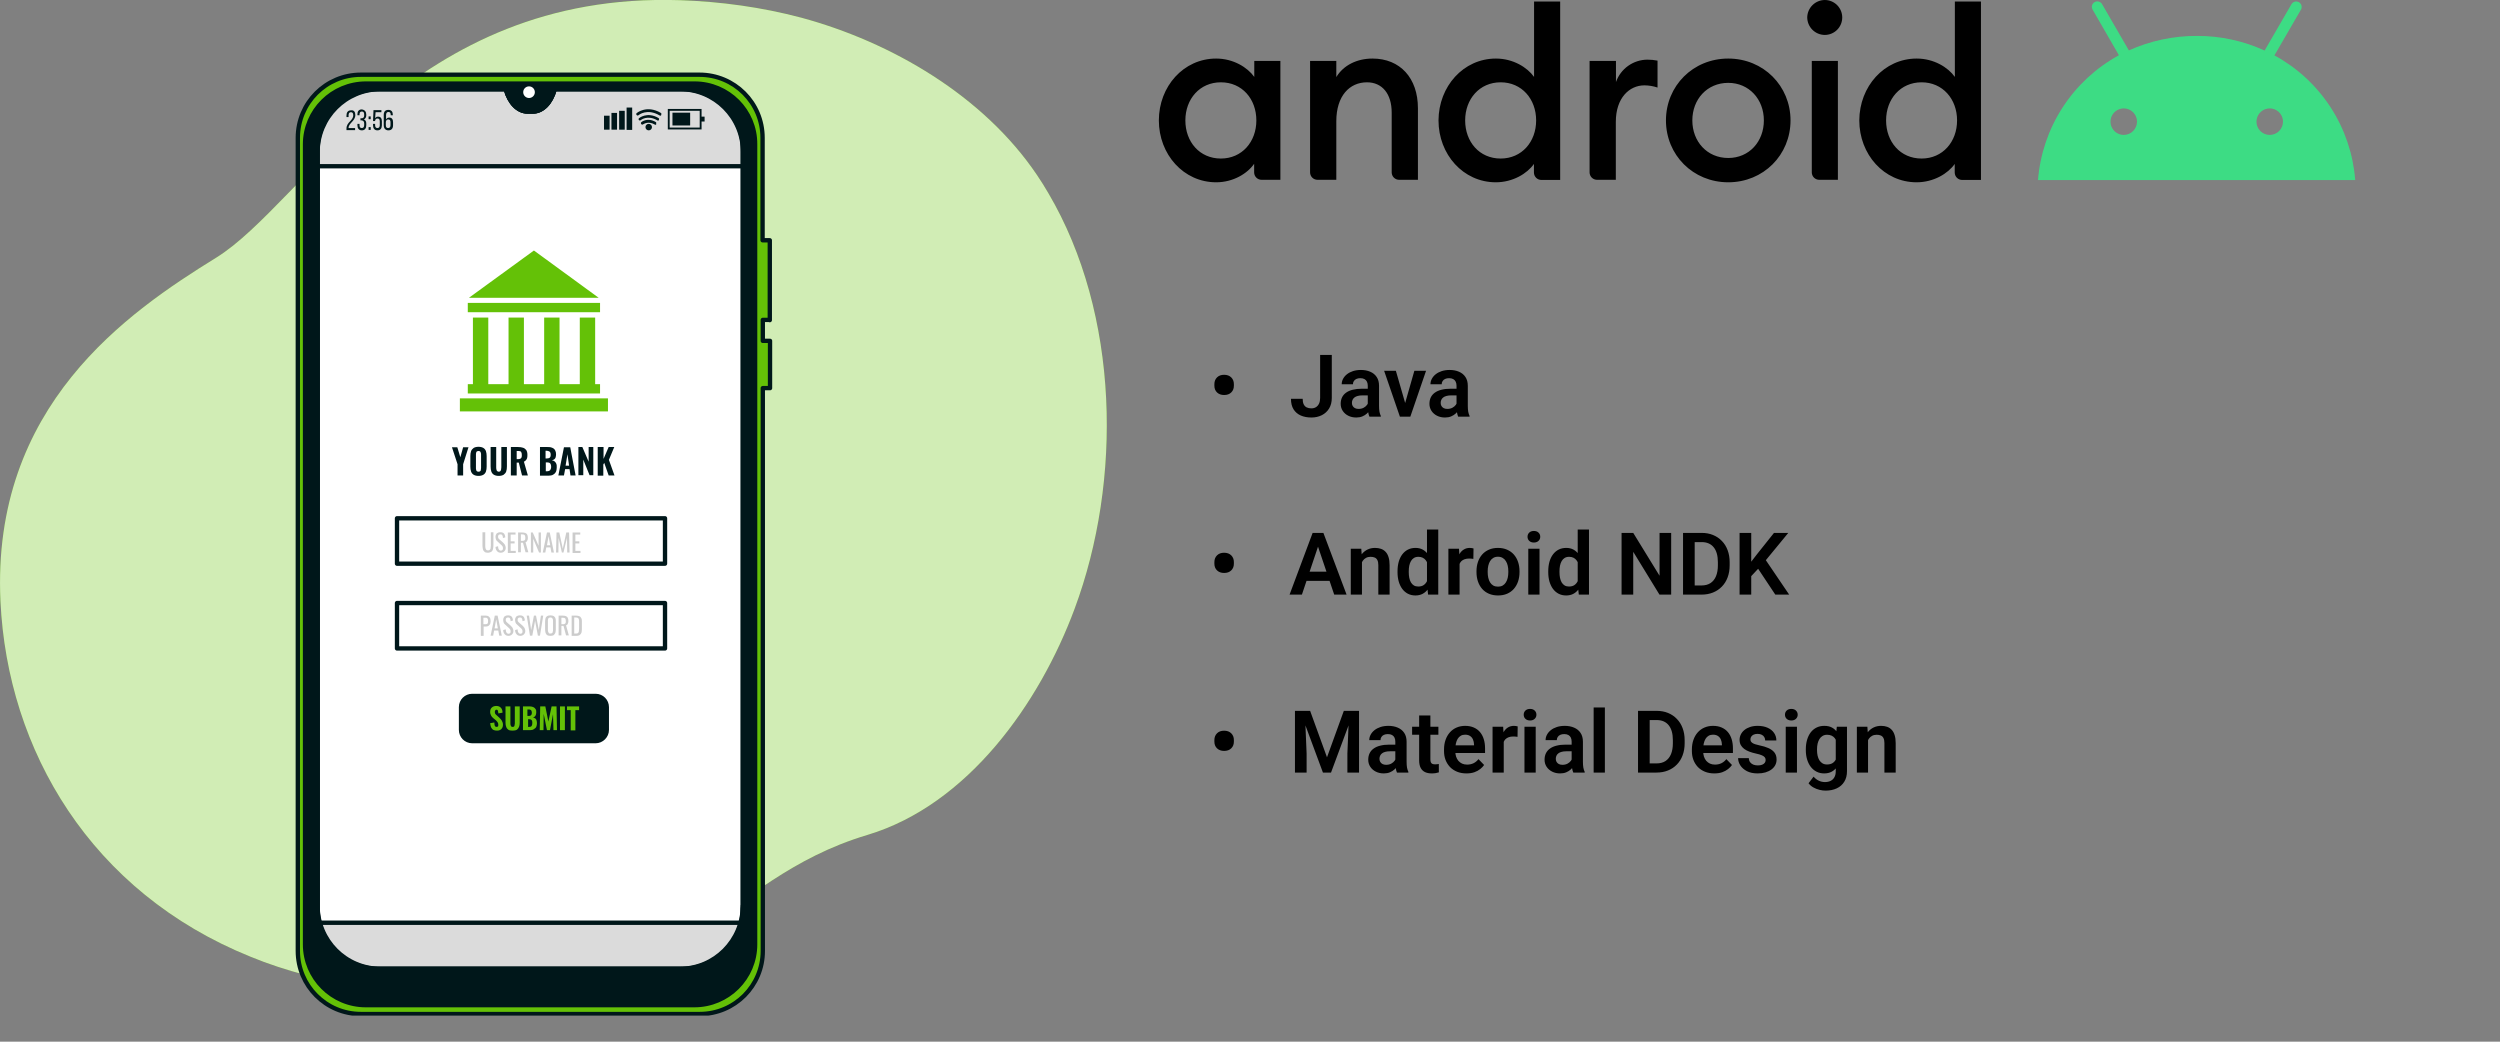
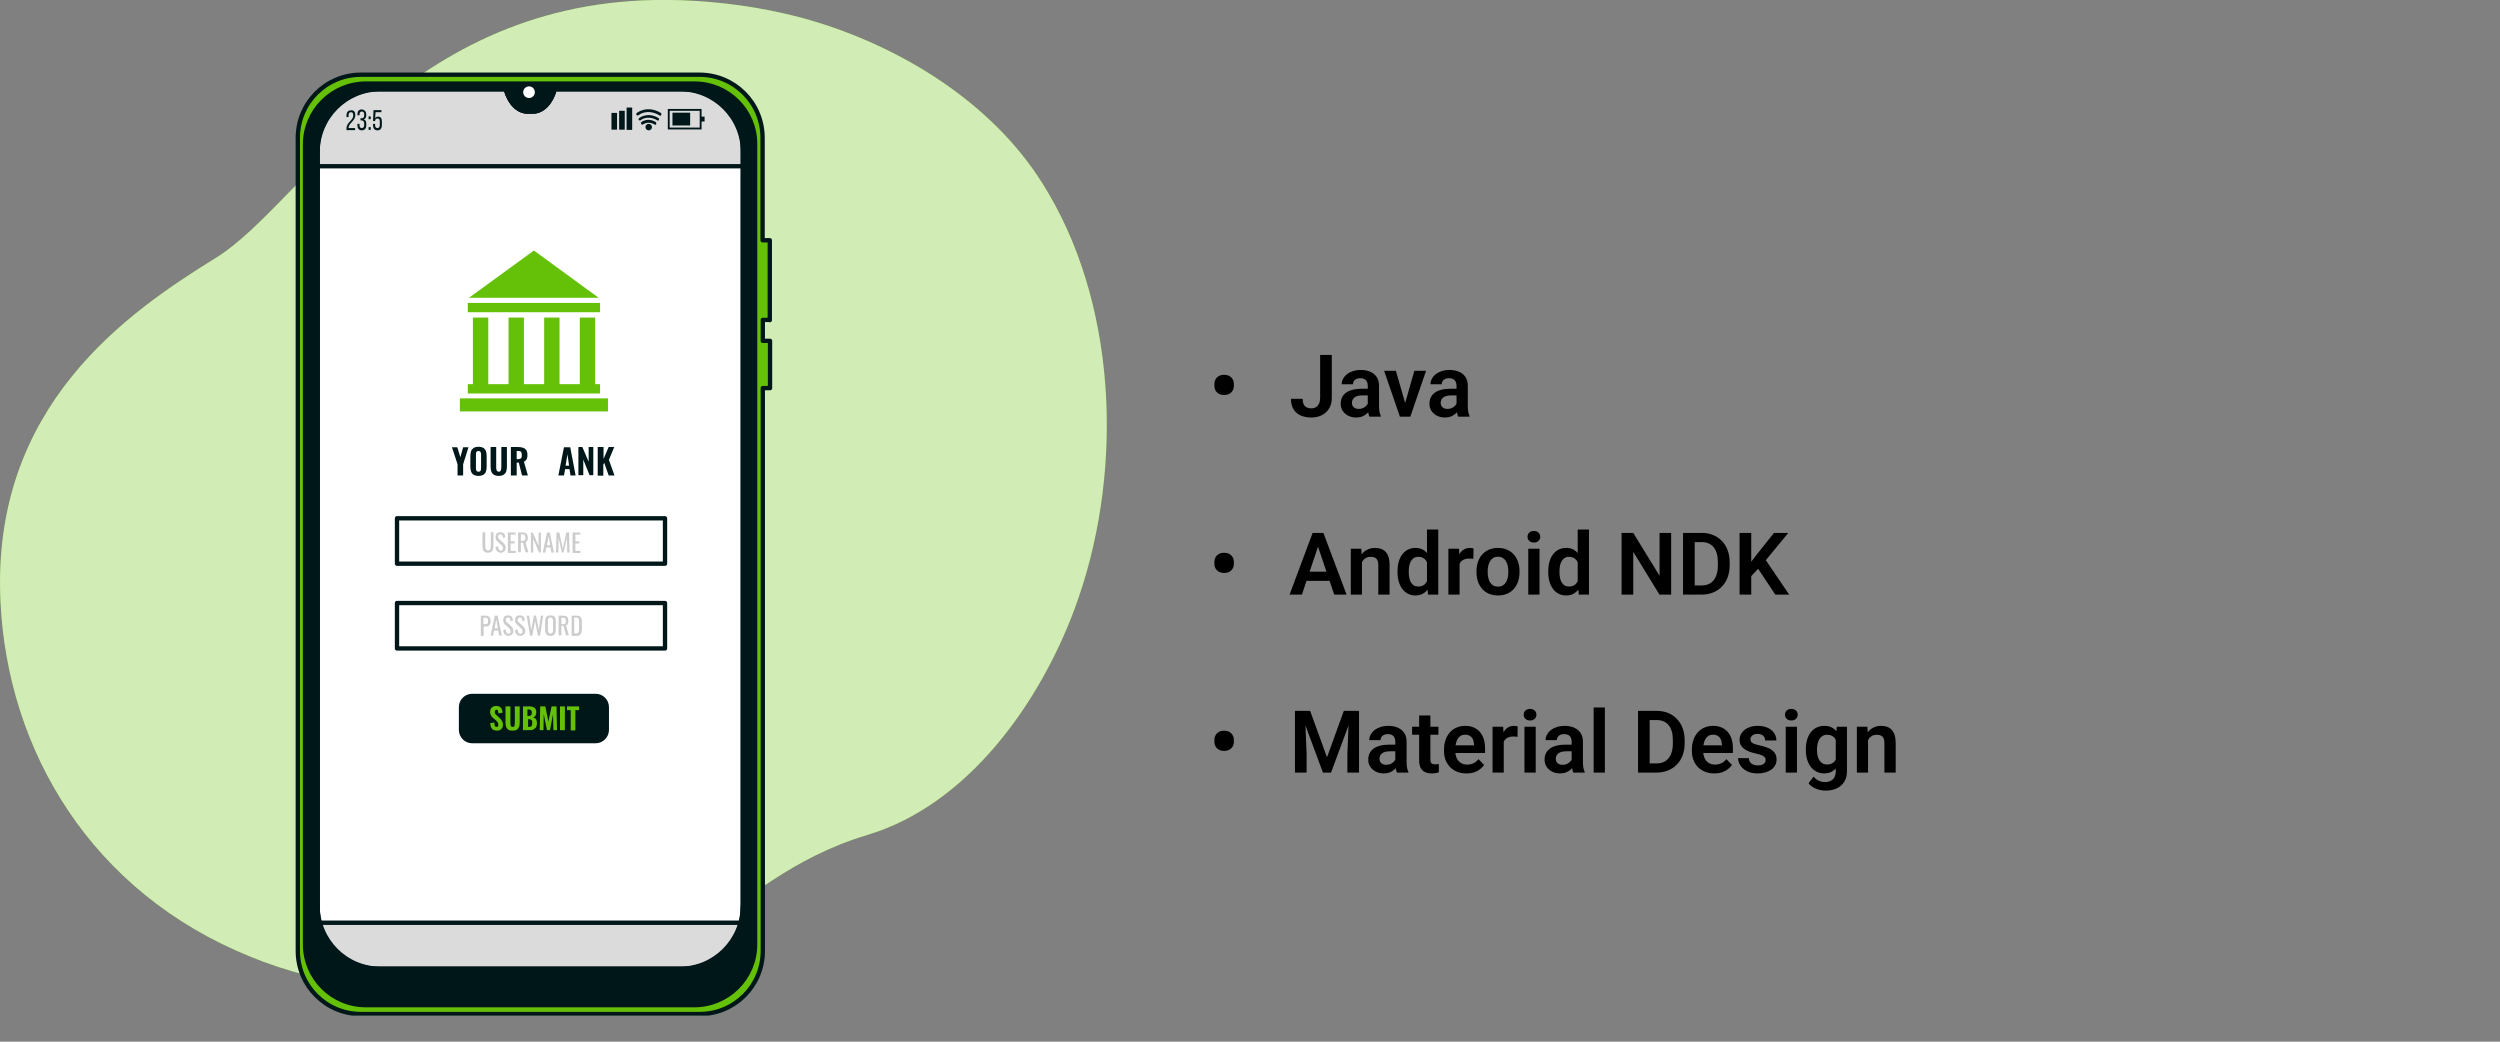
<svg xmlns="http://www.w3.org/2000/svg" width="576" height="240" viewBox="0 0 576 240" fill="none">
  <rect x="0" y="0" width="576" height="240" fill="#808080" stroke="none" />
  <g clip-path="url(#clip0_711_2919)">
    <path d="M247.584 140.28C239.537 161.954 223.067 185.397 199.838 192.372C164.753 202.886 160.568 231.212 97.694 228.637C87.876 228.262 78.81 226.867 70.495 224.667C66.042 223.487 61.75 222.092 57.727 220.429C20.925 205.569 1.719 172.844 0.11 138.563C-2.036 93.5 29.401 71.987 49.787 59.38C70.227 46.773 94.797 -1.992 156.652 0.046C166.094 0.368 175.482 1.656 184.602 4.07C205.417 9.703 226.608 22.095 238.893 40.282C239.805 41.623 240.717 43.072 241.522 44.466C257.992 72.416 258.582 110.721 247.584 140.28Z" fill="#64C107" />
    <path opacity="0.7" d="M247.584 140.28C239.537 161.954 223.067 185.397 199.838 192.372C164.753 202.886 160.568 231.212 97.694 228.637C87.876 228.262 78.81 226.867 70.495 224.667C66.042 223.487 61.75 222.092 57.727 220.429C20.925 205.569 1.719 172.844 0.11 138.563C-2.036 93.5 29.401 71.987 49.787 59.38C70.227 46.773 94.797 -1.992 156.652 0.046C166.094 0.368 175.482 1.656 184.602 4.07C205.417 9.703 226.608 22.095 238.893 40.282C239.805 41.623 240.717 43.072 241.522 44.466C257.992 72.416 258.582 110.721 247.584 140.28Z" fill="white" />
    <path d="M171.137 29.715V214.046C171.137 219.089 167.06 223.22 161.963 223.22H82.351C77.308 223.22 73.177 219.143 73.177 214.046V29.715C73.177 24.672 77.254 20.541 82.351 20.541H116.524L116.578 20.648C117.436 23.706 119.367 25.691 121.567 25.691H122.801C125 25.691 126.932 23.706 127.79 20.648L127.844 20.541H162.017C167.06 20.541 171.137 24.672 171.137 29.715Z" fill="white" stroke="#00171A" stroke-miterlimit="10" />
    <path d="M123.015 57.718L108.048 68.608H137.929L123.015 57.718Z" fill="#64C107" />
    <path d="M138.251 69.788H107.779V71.934H138.251V69.788Z" fill="#64C107" />
    <path d="M138.251 88.511H137.125V73.168H133.584V88.511H128.917V73.168H125.376V88.511H120.709V73.168H117.168V88.511H112.501V73.168H108.96V88.511H107.78V90.657H138.251V88.511Z" fill="#64C107" />
    <path d="M140.075 91.784H105.956V94.788H140.075V91.784Z" fill="#64C107" />
    <path d="M153.219 119.412H91.471V129.873H153.219V119.412Z" fill="white" stroke="#00171A" stroke-miterlimit="10" stroke-linecap="round" stroke-linejoin="round" />
    <path d="M153.219 138.939H91.471V149.401H153.219V138.939Z" fill="white" stroke="#00171A" stroke-miterlimit="10" stroke-linecap="round" stroke-linejoin="round" />
    <path d="M137.232 170.752H108.799C107.35 170.752 106.224 169.572 106.224 168.177V162.92C106.224 161.471 107.404 160.345 108.799 160.345H137.232C138.68 160.345 139.807 161.525 139.807 162.92V168.177C139.807 169.572 138.627 170.752 137.232 170.752Z" fill="#00171A" stroke="#00171A" stroke-miterlimit="10" stroke-linecap="round" stroke-linejoin="round" />
    <path d="M171.137 38.298V29.715C171.137 24.672 167.06 20.541 161.963 20.541H127.79L127.736 20.648C126.878 23.706 124.947 25.691 122.747 25.691H121.513C119.314 25.691 117.382 23.706 116.524 20.648L116.47 20.541H82.297C77.254 20.541 73.124 24.618 73.124 29.715V38.298H171.137Z" fill="#DBDBDB" stroke="#00171A" stroke-miterlimit="10" stroke-linecap="round" stroke-linejoin="round" />
    <path d="M73.177 212.598V214.046C73.177 219.089 77.254 223.22 82.351 223.22H162.017C167.06 223.22 171.191 219.143 171.191 214.046V212.598H73.177Z" fill="#DBDBDB" stroke="#00171A" stroke-miterlimit="10" stroke-linecap="round" stroke-linejoin="round" />
    <path d="M177.36 73.759V55.358H175.697V31.753C175.697 23.706 169.206 17.215 161.159 17.215H83.156C75.109 17.215 68.617 23.706 68.617 31.753V219.089C68.617 227.136 75.109 233.628 83.156 233.628H161.212C169.259 233.628 175.751 227.136 175.751 219.089V89.424H177.414V78.534H175.751V73.705H177.36V73.759ZM171.137 208.682C171.137 216.729 164.646 223.22 156.599 223.22H87.716C79.668 223.22 73.177 216.729 73.177 208.682V35.079C73.177 27.032 79.668 20.541 87.716 20.541H116.524L116.578 20.648C117.436 23.706 119.367 25.691 121.567 25.691H122.801C125 25.691 126.932 23.706 127.79 20.648L127.844 20.541H156.652C164.699 20.541 171.191 27.032 171.191 35.079V208.682H171.137Z" fill="#64C107" stroke="#00171A" stroke-miterlimit="10" stroke-linecap="round" stroke-linejoin="round" />
    <path d="M160.032 19.253H84.336C76.557 19.253 70.28 25.53 70.28 33.255V217.587C70.28 225.312 76.557 231.589 84.282 231.589H159.978C167.704 231.589 173.98 225.312 173.98 217.587V33.255C174.034 25.53 167.757 19.253 160.032 19.253ZM171.137 209.218C171.137 216.943 164.86 223.22 157.135 223.22H87.179C79.454 223.22 73.177 216.943 73.177 209.218V34.542C73.177 26.817 79.454 20.541 87.179 20.541H116.524L116.578 20.648C117.436 23.706 119.367 25.691 121.567 25.691H122.801C125 25.691 126.932 23.706 127.79 20.648L127.844 20.541H157.189C164.914 20.541 171.191 26.817 171.191 34.542V209.218H171.137Z" fill="#00171A" stroke="#00171A" stroke-miterlimit="10" stroke-linecap="round" stroke-linejoin="round" />
    <path d="M121.889 22.58C122.63 22.58 123.23 21.979 123.23 21.239C123.23 20.498 122.63 19.898 121.889 19.898C121.148 19.898 120.548 20.498 120.548 21.239C120.548 21.979 121.148 22.58 121.889 22.58Z" fill="white" />
    <path d="M81.868 26.496C81.868 27.891 80.312 28.374 80.312 29.447V29.5H81.814V29.983H79.83V29.608C79.83 28.105 81.385 27.837 81.385 26.55C81.385 26.067 81.224 25.852 80.849 25.852C80.473 25.852 80.312 26.12 80.312 26.55V26.979H79.83V26.603C79.83 25.906 80.151 25.423 80.849 25.423C81.546 25.316 81.868 25.799 81.868 26.496Z" fill="#00171A" />
    <path d="M84.39 26.443V26.55C84.39 27.033 84.175 27.355 83.853 27.516C84.229 27.677 84.39 27.999 84.39 28.482V28.857C84.39 29.554 84.068 30.037 83.37 30.037C82.673 30.037 82.351 29.554 82.351 28.857V28.535H82.834V28.857C82.834 29.286 82.995 29.501 83.37 29.501C83.746 29.501 83.907 29.233 83.907 28.803V28.428C83.907 27.999 83.692 27.784 83.317 27.73H83.049V27.248H83.37C83.692 27.248 83.907 27.033 83.907 26.604V26.389C83.907 25.906 83.746 25.692 83.37 25.692C82.995 25.692 82.834 25.96 82.834 26.336V26.55H82.351V26.336C82.351 25.638 82.673 25.209 83.37 25.209C84.068 25.316 84.39 25.745 84.39 26.443Z" fill="#00171A" />
    <path d="M85.409 26.818V27.462H84.926V26.818H85.409ZM85.409 29.286V29.93H84.926V29.286H85.409Z" fill="#00171A" />
    <path d="M86.428 27.248C86.589 26.98 86.804 26.872 87.126 26.872C87.716 26.872 87.984 27.301 87.984 27.945V28.857C87.984 29.555 87.662 30.037 86.965 30.037C86.267 30.037 85.945 29.555 85.945 28.857V28.535H86.428V28.857C86.428 29.286 86.589 29.501 86.965 29.501C87.34 29.501 87.501 29.233 87.501 28.857V27.945C87.501 27.516 87.34 27.301 86.965 27.301C86.696 27.301 86.482 27.462 86.428 27.784V27.892H85.945L86.053 25.37H87.877V25.853H86.535L86.428 27.248Z" fill="#00171A" />
-     <path d="M90.505 26.443V26.55H90.022V26.443C90.022 26.014 89.862 25.799 89.486 25.799C89.111 25.799 88.95 26.067 88.95 26.55V27.57C89.057 27.248 89.325 27.087 89.701 27.087C90.291 27.087 90.559 27.516 90.559 28.16V28.857C90.559 29.555 90.237 30.037 89.486 30.037C88.789 30.037 88.413 29.555 88.413 28.857V26.497C88.413 25.746 88.735 25.316 89.486 25.316C90.183 25.316 90.505 25.746 90.505 26.443ZM88.896 28.16V28.857C88.896 29.286 89.057 29.501 89.432 29.501C89.808 29.501 89.969 29.233 89.969 28.857V28.16C89.969 27.73 89.808 27.516 89.432 27.516C89.111 27.516 88.896 27.784 88.896 28.16Z" fill="#00171A" />
-     <path d="M140.451 26.657H139.164V29.876H140.451V26.657Z" fill="#00171A" />
    <path d="M142.168 26.013H140.88V29.875H142.168V26.013Z" fill="#00171A" />
    <path d="M143.938 25.53H142.65V29.876H143.938V25.53Z" fill="#00171A" />
    <path d="M145.655 24.779H144.367V29.929H145.655V24.779Z" fill="#00171A" />
    <path d="M161.642 29.823H153.863V25.102H161.642V29.823ZM154.292 29.393H161.212V25.531H154.292V29.393Z" fill="#00171A" />
    <path d="M159.013 25.959H154.936V28.91H159.013V25.959Z" fill="#00171A" />
    <path d="M162.339 26.871H161.374V27.998H162.339V26.871Z" fill="#00171A" />
    <path d="M151.019 28.75C150.966 28.75 150.912 28.75 150.859 28.696C149.303 27.784 148.23 28.643 148.176 28.643C148.069 28.75 147.854 28.75 147.747 28.589C147.64 28.482 147.64 28.267 147.747 28.16C147.801 28.106 149.142 26.98 151.073 28.106C151.234 28.213 151.234 28.374 151.18 28.482C151.234 28.75 151.127 28.75 151.019 28.75Z" fill="#00171A" />
    <path d="M151.61 27.784C151.556 27.784 151.503 27.784 151.449 27.73C149.142 26.389 147.64 27.676 147.64 27.676C147.533 27.784 147.318 27.784 147.211 27.676C147.104 27.569 147.104 27.354 147.211 27.247C147.211 27.247 149.088 25.638 151.717 27.193C151.878 27.301 151.878 27.462 151.825 27.569C151.825 27.73 151.717 27.784 151.61 27.784Z" fill="#00171A" />
    <path d="M152.146 26.656C152.093 26.656 152.039 26.656 151.985 26.603C149.088 24.886 147.157 26.495 147.103 26.549C146.996 26.656 146.782 26.656 146.674 26.495C146.567 26.388 146.567 26.174 146.674 26.066C146.674 26.066 148.981 24.081 152.254 26.013C152.414 26.12 152.414 26.281 152.361 26.388C152.361 26.603 152.254 26.656 152.146 26.656Z" fill="#00171A" />
    <path d="M149.464 30.037C149.879 30.037 150.215 29.701 150.215 29.286C150.215 28.871 149.879 28.535 149.464 28.535C149.049 28.535 148.713 28.871 148.713 29.286C148.713 29.701 149.049 30.037 149.464 30.037Z" fill="#00171A" />
    <path d="M112.394 127.351C112.072 127.351 111.803 127.297 111.642 127.136C111.482 127.029 111.321 126.814 111.267 126.546C111.213 126.278 111.16 126.01 111.16 125.688V122.63H111.803V125.741C111.803 125.956 111.803 126.117 111.857 126.278C111.857 126.439 111.964 126.546 112.018 126.653C112.125 126.761 112.233 126.814 112.447 126.814C112.608 126.814 112.769 126.761 112.876 126.653C112.984 126.546 113.037 126.439 113.037 126.278C113.037 126.117 113.091 125.956 113.091 125.741V122.63H113.681V125.688C113.681 126.01 113.627 126.278 113.574 126.546C113.52 126.814 113.413 126.975 113.198 127.136C112.984 127.244 112.715 127.351 112.394 127.351Z" fill="#CCCCCC" />
    <path d="M115.398 127.351C115.13 127.351 114.915 127.297 114.754 127.19C114.593 127.083 114.432 126.922 114.325 126.707C114.218 126.492 114.164 126.278 114.164 126.01L114.754 125.849C114.754 126.01 114.808 126.171 114.808 126.332C114.861 126.492 114.915 126.6 115.022 126.707C115.13 126.814 115.237 126.868 115.398 126.868C115.559 126.868 115.666 126.814 115.773 126.707C115.881 126.6 115.881 126.492 115.881 126.278C115.881 126.063 115.827 125.902 115.72 125.795C115.613 125.688 115.505 125.527 115.344 125.42L114.593 124.722C114.432 124.615 114.325 124.454 114.271 124.293C114.218 124.132 114.164 123.917 114.164 123.703C114.164 123.381 114.271 123.113 114.432 122.898C114.647 122.737 114.915 122.63 115.237 122.63C115.398 122.63 115.559 122.63 115.72 122.684C115.881 122.737 115.988 122.791 116.095 122.898C116.203 123.005 116.256 123.113 116.31 123.274C116.364 123.435 116.417 123.596 116.417 123.81L115.881 123.971C115.881 123.81 115.827 123.703 115.827 123.542C115.773 123.435 115.72 123.327 115.666 123.22C115.559 123.166 115.452 123.113 115.291 123.113C115.13 123.113 115.022 123.166 114.915 123.22C114.808 123.327 114.754 123.435 114.754 123.596C114.754 123.756 114.754 123.864 114.808 123.971C114.861 124.078 114.915 124.132 115.022 124.239L115.827 124.937C115.988 125.098 116.149 125.259 116.31 125.473C116.417 125.688 116.525 125.956 116.525 126.224C116.525 126.439 116.471 126.653 116.364 126.814C116.256 126.975 116.149 127.083 115.988 127.19C115.827 127.297 115.613 127.351 115.398 127.351Z" fill="#CCCCCC" />
    <path d="M117.007 127.297V122.684H118.778V123.166H117.651V124.722H118.563V125.205H117.651V126.922H118.831V127.405H117.007V127.297Z" fill="#CCCCCC" />
    <path d="M119.368 127.297V122.684H120.28C120.602 122.684 120.87 122.737 121.031 122.791C121.245 122.898 121.406 123.005 121.46 123.166C121.567 123.327 121.621 123.596 121.621 123.864C121.621 124.025 121.621 124.186 121.567 124.347C121.514 124.508 121.46 124.615 121.406 124.722C121.299 124.829 121.192 124.883 121.084 124.937L121.728 127.244H121.084L120.494 125.044H120.011V127.244H119.368V127.297ZM120.011 124.615H120.28C120.441 124.615 120.602 124.615 120.709 124.561C120.816 124.508 120.923 124.454 120.977 124.347C121.031 124.239 121.031 124.078 121.031 123.864C121.031 123.596 120.977 123.381 120.87 123.274C120.763 123.166 120.548 123.113 120.28 123.113H120.011V124.615Z" fill="#CCCCCC" />
    <path d="M122.318 127.297V122.684H122.748L124.089 125.741V122.684H124.625V127.297H124.196L122.855 124.132V127.297H122.318Z" fill="#CCCCCC" />
    <path d="M125.054 127.297L126.02 122.684H126.664L127.629 127.297H127.039L126.825 126.117H125.859L125.644 127.297H125.054ZM126.02 125.634H126.771L126.395 123.542L126.02 125.634Z" fill="#CCCCCC" />
    <path d="M128.112 127.297L128.22 122.684H128.863L129.668 126.439L130.473 122.684H131.117L131.224 127.297H130.687L130.634 123.917L129.829 127.297H129.453L128.702 123.917L128.649 127.297H128.112Z" fill="#CCCCCC" />
    <path d="M131.921 127.297V122.684H133.691V123.166H132.565V124.722H133.477V125.205H132.565V126.922H133.745V127.405H131.921V127.297Z" fill="#CCCCCC" />
    <path d="M110.784 146.451V141.837H111.911C112.179 141.837 112.394 141.891 112.555 141.998C112.715 142.105 112.823 142.266 112.93 142.427C112.984 142.642 113.037 142.856 113.037 143.124C113.037 143.393 112.984 143.554 112.93 143.768C112.823 143.929 112.715 144.09 112.555 144.197C112.394 144.305 112.179 144.358 111.911 144.358H111.428V146.504H110.784V146.451ZM111.428 143.822H111.75C111.911 143.822 112.072 143.822 112.179 143.768C112.286 143.715 112.34 143.661 112.394 143.554C112.447 143.446 112.447 143.285 112.447 143.124C112.447 142.91 112.447 142.749 112.394 142.642C112.34 142.534 112.286 142.427 112.179 142.373C112.072 142.32 111.911 142.32 111.696 142.32H111.374V143.822H111.428Z" fill="#CCCCCC" />
    <path d="M113.037 146.451L114.003 141.837H114.647L115.612 146.451H115.022L114.807 145.27H113.842L113.627 146.451H113.037ZM113.949 144.788H114.7L114.325 142.695L113.949 144.788Z" fill="#CCCCCC" />
    <path d="M117.168 146.504C116.9 146.504 116.685 146.451 116.524 146.343C116.363 146.236 116.202 146.075 116.095 145.86C115.988 145.646 115.934 145.431 115.934 145.163L116.524 145.002C116.524 145.163 116.578 145.324 116.578 145.485C116.631 145.646 116.685 145.753 116.792 145.86C116.9 145.968 117.007 146.021 117.168 146.021C117.329 146.021 117.436 145.968 117.543 145.86C117.651 145.753 117.651 145.646 117.651 145.431C117.651 145.217 117.597 145.056 117.49 144.948C117.383 144.841 117.275 144.68 117.114 144.573L116.363 143.875C116.202 143.768 116.095 143.607 116.041 143.446C115.988 143.285 115.934 143.071 115.934 142.856C115.934 142.534 116.041 142.266 116.202 142.051C116.417 141.89 116.685 141.783 117.007 141.783C117.168 141.783 117.329 141.783 117.49 141.837C117.651 141.891 117.758 141.944 117.865 142.051C117.973 142.159 118.026 142.266 118.08 142.427C118.134 142.588 118.187 142.749 118.187 142.963L117.651 143.124C117.651 142.963 117.597 142.856 117.597 142.695C117.543 142.588 117.49 142.481 117.436 142.373C117.329 142.32 117.222 142.266 117.061 142.266C116.9 142.266 116.792 142.32 116.685 142.373C116.578 142.481 116.524 142.588 116.524 142.749C116.524 142.91 116.524 143.017 116.578 143.124C116.631 143.232 116.685 143.285 116.792 143.393L117.597 144.09C117.758 144.251 117.919 144.412 118.08 144.627C118.187 144.841 118.295 145.109 118.295 145.378C118.295 145.592 118.241 145.807 118.134 145.968C118.026 146.129 117.919 146.236 117.758 146.343C117.597 146.451 117.383 146.504 117.168 146.504Z" fill="#CCCCCC" />
    <path d="M119.904 146.504C119.636 146.504 119.421 146.451 119.261 146.343C119.1 146.236 118.939 146.075 118.831 145.86C118.724 145.646 118.67 145.431 118.67 145.163L119.261 145.002C119.261 145.163 119.314 145.324 119.314 145.485C119.368 145.646 119.421 145.753 119.529 145.86C119.636 145.968 119.743 146.021 119.904 146.021C120.065 146.021 120.173 145.968 120.28 145.86C120.387 145.753 120.387 145.646 120.387 145.431C120.387 145.217 120.333 145.056 120.226 144.948C120.119 144.841 120.012 144.68 119.851 144.573L119.1 143.875C118.939 143.768 118.831 143.607 118.778 143.446C118.724 143.285 118.67 143.071 118.67 142.856C118.67 142.534 118.778 142.266 118.939 142.051C119.153 141.89 119.421 141.783 119.743 141.783C119.904 141.783 120.065 141.783 120.226 141.837C120.387 141.891 120.494 141.944 120.602 142.051C120.709 142.159 120.763 142.266 120.816 142.427C120.87 142.588 120.924 142.749 120.924 142.963L120.387 143.124C120.387 142.963 120.333 142.856 120.333 142.695C120.28 142.588 120.226 142.481 120.173 142.373C120.065 142.32 119.958 142.266 119.797 142.266C119.636 142.266 119.529 142.32 119.421 142.373C119.314 142.481 119.261 142.588 119.261 142.749C119.261 142.91 119.261 143.017 119.314 143.124C119.368 143.232 119.421 143.285 119.529 143.393L120.333 144.09C120.494 144.251 120.655 144.412 120.816 144.627C120.924 144.841 121.031 145.109 121.031 145.378C121.031 145.592 120.977 145.807 120.87 145.968C120.763 146.129 120.655 146.236 120.494 146.343C120.28 146.451 120.119 146.504 119.904 146.504Z" fill="#CCCCCC" />
    <path d="M122.104 146.451L121.353 141.837H121.889L122.372 145.163L123.016 141.837H123.498L124.142 145.163L124.625 141.837H125.161L124.41 146.451H123.928L123.284 143.017L122.64 146.451H122.104Z" fill="#CCCCCC" />
    <path d="M126.825 146.504C126.503 146.504 126.288 146.451 126.074 146.343C125.913 146.236 125.752 146.021 125.698 145.807C125.644 145.592 125.591 145.324 125.591 145.002V143.232C125.591 142.91 125.644 142.642 125.698 142.427C125.752 142.212 125.913 142.051 126.074 141.944C126.235 141.837 126.503 141.783 126.825 141.783C127.147 141.783 127.361 141.837 127.576 141.944C127.737 142.051 127.898 142.212 127.951 142.427C128.059 142.642 128.059 142.91 128.059 143.232V145.002C128.059 145.324 128.005 145.592 127.951 145.807C127.844 146.021 127.737 146.182 127.576 146.343C127.361 146.451 127.147 146.504 126.825 146.504ZM126.825 145.968C126.986 145.968 127.147 145.914 127.2 145.86C127.308 145.807 127.361 145.699 127.361 145.539C127.415 145.431 127.415 145.27 127.415 145.109V143.071C127.415 142.91 127.415 142.749 127.361 142.642C127.308 142.534 127.254 142.427 127.2 142.373C127.093 142.32 126.986 142.266 126.825 142.266C126.664 142.266 126.503 142.32 126.449 142.373C126.342 142.427 126.288 142.534 126.288 142.642C126.235 142.749 126.235 142.91 126.235 143.071V145.109C126.235 145.27 126.235 145.431 126.288 145.539C126.342 145.646 126.396 145.753 126.449 145.86C126.503 145.968 126.664 145.968 126.825 145.968Z" fill="#CCCCCC" />
    <path d="M128.702 146.451V141.837H129.614C129.936 141.837 130.204 141.891 130.365 141.944C130.58 142.052 130.741 142.159 130.794 142.32C130.902 142.481 130.955 142.749 130.955 143.017C130.955 143.178 130.955 143.339 130.902 143.5C130.848 143.661 130.794 143.768 130.741 143.876C130.633 143.983 130.526 144.036 130.419 144.09L131.063 146.397H130.419L129.829 144.197H129.346V146.397H128.702V146.451ZM129.346 143.822H129.614C129.775 143.822 129.936 143.822 130.043 143.768C130.151 143.715 130.258 143.661 130.312 143.554C130.365 143.446 130.365 143.285 130.365 143.071C130.365 142.803 130.312 142.588 130.204 142.481C130.097 142.373 129.882 142.32 129.614 142.32H129.346V143.822Z" fill="#CCCCCC" />
    <path d="M131.707 146.451V141.837H132.726C133.048 141.837 133.316 141.891 133.531 141.998C133.745 142.105 133.852 142.266 133.96 142.481C134.067 142.695 134.067 142.964 134.067 143.285V145.002C134.067 145.324 134.013 145.592 133.96 145.807C133.852 146.021 133.745 146.182 133.531 146.343C133.316 146.451 133.101 146.504 132.779 146.504H131.707V146.451ZM132.35 145.968H132.726C132.94 145.968 133.155 145.914 133.209 145.807C133.316 145.7 133.37 145.592 133.37 145.431C133.37 145.27 133.423 145.056 133.423 144.788V143.285C133.423 143.071 133.423 142.856 133.37 142.695C133.316 142.534 133.262 142.427 133.155 142.373C133.048 142.32 132.887 142.266 132.672 142.266H132.297V145.968H132.35Z" fill="#CCCCCC" />
    <path d="M105.419 109.54V106.965L104.132 103.049H105.366L106.063 105.356L106.707 103.049H107.941L106.707 106.965V109.54H105.419Z" fill="#00171A" />
    <path d="M110.248 109.647C109.765 109.647 109.389 109.54 109.121 109.379C108.853 109.218 108.638 108.95 108.531 108.628C108.424 108.306 108.37 107.931 108.37 107.501V105.087C108.37 104.658 108.424 104.283 108.531 103.961C108.638 103.639 108.853 103.424 109.121 103.21C109.389 103.049 109.765 102.941 110.248 102.941C110.731 102.941 111.106 103.049 111.374 103.21C111.643 103.371 111.857 103.639 111.964 103.961C112.072 104.283 112.125 104.658 112.125 105.087V107.501C112.125 107.931 112.072 108.306 111.964 108.628C111.857 108.95 111.643 109.218 111.374 109.379C111.106 109.54 110.731 109.647 110.248 109.647ZM110.248 108.682C110.409 108.682 110.57 108.628 110.623 108.574C110.731 108.521 110.784 108.413 110.784 108.252C110.784 108.145 110.838 107.984 110.838 107.823V104.765C110.838 104.604 110.838 104.497 110.784 104.336C110.731 104.229 110.731 104.122 110.623 104.014C110.57 103.961 110.409 103.907 110.248 103.907C110.087 103.907 109.98 103.961 109.872 104.014C109.765 104.068 109.711 104.175 109.711 104.336C109.658 104.444 109.658 104.604 109.658 104.765V107.823C109.658 107.984 109.658 108.092 109.711 108.252C109.711 108.36 109.765 108.467 109.872 108.574C109.98 108.628 110.087 108.682 110.248 108.682Z" fill="#00171A" />
    <path d="M114.915 109.647C114.432 109.647 114.056 109.54 113.788 109.379C113.52 109.218 113.305 108.95 113.198 108.628C113.091 108.306 113.037 107.931 113.037 107.448V102.995H114.325V107.662C114.325 107.823 114.325 107.984 114.378 108.145C114.378 108.306 114.432 108.413 114.539 108.521C114.647 108.628 114.754 108.682 114.915 108.682C115.076 108.682 115.237 108.628 115.29 108.521C115.398 108.413 115.451 108.306 115.451 108.145C115.451 107.984 115.505 107.823 115.505 107.662V102.995H116.792V107.448C116.792 107.931 116.739 108.306 116.631 108.628C116.524 108.95 116.31 109.165 116.041 109.379C115.773 109.54 115.398 109.647 114.915 109.647Z" fill="#00171A" />
    <path d="M117.705 109.54V102.995H119.368C119.797 102.995 120.172 103.049 120.494 103.156C120.816 103.263 121.031 103.424 121.245 103.693C121.406 103.961 121.514 104.283 121.514 104.765C121.514 105.034 121.514 105.248 121.46 105.463C121.406 105.677 121.353 105.838 121.192 105.999C121.084 106.16 120.923 106.268 120.709 106.375L121.621 109.54H120.28L119.529 106.589H119.046V109.54H117.705ZM119.046 105.785H119.421C119.636 105.785 119.797 105.731 119.904 105.677C120.011 105.624 120.119 105.517 120.172 105.356C120.226 105.195 120.226 105.034 120.226 104.819C120.226 104.497 120.172 104.283 120.065 104.122C119.958 103.961 119.743 103.907 119.475 103.907H119.046V105.785Z" fill="#00171A" />
-     <path d="M124.411 109.54V102.995H126.074C126.342 102.995 126.61 102.995 126.878 103.049C127.147 103.102 127.308 103.21 127.522 103.317C127.683 103.424 127.844 103.585 127.951 103.853C128.059 104.068 128.112 104.336 128.112 104.712C128.112 104.98 128.059 105.195 128.005 105.409C127.951 105.57 127.844 105.731 127.683 105.838C127.522 105.946 127.361 105.999 127.147 106.053C127.415 106.107 127.629 106.16 127.79 106.321C127.951 106.482 128.112 106.643 128.166 106.858C128.273 107.072 128.273 107.341 128.273 107.662C128.273 107.984 128.22 108.253 128.166 108.521C128.059 108.789 127.951 108.95 127.79 109.111C127.629 109.272 127.415 109.379 127.2 109.486C126.986 109.54 126.664 109.594 126.396 109.594H124.411V109.54ZM125.698 105.624H126.02C126.235 105.624 126.449 105.57 126.557 105.517C126.664 105.463 126.771 105.356 126.825 105.195C126.878 105.034 126.878 104.873 126.878 104.712C126.878 104.497 126.825 104.336 126.771 104.229C126.717 104.122 126.61 104.014 126.449 103.961C126.288 103.907 126.127 103.853 125.913 103.853H125.698V105.624ZM125.698 108.574H126.074C126.396 108.574 126.61 108.467 126.771 108.306C126.878 108.145 126.986 107.877 126.986 107.555C126.986 107.287 126.932 107.072 126.878 106.965C126.825 106.804 126.717 106.697 126.61 106.643C126.503 106.589 126.288 106.536 126.074 106.536H125.752V108.574H125.698Z" fill="#00171A" />
    <path d="M128.648 109.54L129.936 103.049H131.384L132.618 109.54H131.438L131.224 108.092H130.204L129.936 109.54H128.648ZM130.311 107.287H131.116L130.741 104.658L130.311 107.287Z" fill="#00171A" />
    <path d="M133.262 109.54V102.995H134.174L135.623 106.375V102.995H136.696V109.486H135.837L134.389 105.892V109.486H133.262V109.54Z" fill="#00171A" />
    <path d="M137.715 109.54V102.995H139.056V105.731L140.236 102.995H141.524L140.29 105.946L141.577 109.54H140.236L139.217 106.643L139.002 107.019V109.594H137.715V109.54Z" fill="#00171A" />
    <path d="M114.54 168.337C114.218 168.337 113.896 168.283 113.681 168.176C113.467 168.069 113.306 167.854 113.145 167.586C113.037 167.318 112.984 166.996 112.93 166.62L113.896 166.459C113.896 166.674 113.949 166.889 113.949 167.049C114.003 167.21 114.057 167.318 114.11 167.371C114.164 167.425 114.271 167.479 114.432 167.479C114.593 167.479 114.701 167.425 114.754 167.318C114.808 167.21 114.808 167.103 114.808 166.996C114.808 166.781 114.754 166.567 114.647 166.406C114.54 166.245 114.379 166.084 114.218 165.923L113.628 165.44C113.413 165.279 113.252 165.065 113.145 164.85C113.037 164.635 112.93 164.367 112.93 164.045C112.93 163.616 113.037 163.24 113.306 163.026C113.574 162.758 113.949 162.65 114.379 162.65C114.647 162.65 114.861 162.704 115.076 162.811C115.237 162.919 115.398 163.026 115.505 163.187C115.613 163.348 115.666 163.509 115.72 163.67C115.773 163.831 115.773 164.045 115.773 164.206L114.808 164.367C114.808 164.206 114.808 164.045 114.754 163.938C114.754 163.831 114.701 163.723 114.647 163.616C114.593 163.562 114.486 163.509 114.379 163.509C114.271 163.509 114.164 163.562 114.11 163.67C114.057 163.777 114.003 163.884 114.003 163.992C114.003 164.206 114.057 164.367 114.11 164.474C114.218 164.582 114.325 164.743 114.486 164.85L115.022 165.333C115.237 165.547 115.452 165.762 115.613 166.03C115.773 166.298 115.881 166.62 115.881 166.996C115.881 167.264 115.827 167.479 115.72 167.693C115.613 167.908 115.452 168.069 115.237 168.176C115.076 168.283 114.808 168.337 114.54 168.337Z" fill="#64C107" />
    <path d="M118.08 168.337C117.651 168.337 117.329 168.283 117.114 168.123C116.9 167.962 116.739 167.801 116.632 167.479C116.524 167.211 116.471 166.889 116.471 166.513V162.758H117.597V166.674C117.597 166.835 117.597 166.942 117.651 167.05C117.651 167.157 117.705 167.264 117.812 167.371C117.866 167.479 117.973 167.479 118.134 167.479C118.295 167.479 118.402 167.425 118.456 167.371C118.509 167.264 118.563 167.157 118.563 167.05C118.563 166.942 118.617 166.781 118.617 166.674V162.758H119.743V166.513C119.743 166.889 119.69 167.211 119.582 167.479C119.475 167.747 119.314 167.962 119.099 168.123C118.831 168.283 118.509 168.337 118.08 168.337Z" fill="#64C107" />
    <path d="M120.495 168.23V162.758H121.889C122.104 162.758 122.372 162.758 122.533 162.811C122.748 162.865 122.909 162.919 123.07 163.026C123.231 163.133 123.338 163.294 123.445 163.455C123.553 163.616 123.553 163.884 123.553 164.153C123.553 164.367 123.499 164.582 123.445 164.743C123.392 164.904 123.284 165.011 123.177 165.118C123.07 165.226 122.909 165.279 122.748 165.279C122.962 165.333 123.123 165.387 123.284 165.494C123.445 165.601 123.553 165.762 123.606 165.923C123.66 166.084 123.713 166.352 123.713 166.62C123.713 166.889 123.66 167.157 123.606 167.318C123.553 167.532 123.445 167.693 123.284 167.801C123.123 167.908 122.962 168.015 122.801 168.123C122.587 168.176 122.372 168.23 122.104 168.23H120.495ZM121.568 164.957H121.836C122.05 164.957 122.158 164.904 122.265 164.85C122.372 164.796 122.426 164.689 122.48 164.582C122.533 164.475 122.533 164.314 122.533 164.153C122.533 163.992 122.48 163.831 122.426 163.723C122.372 163.616 122.265 163.563 122.158 163.509C122.05 163.455 121.889 163.455 121.729 163.455H121.514V164.957H121.568ZM121.568 167.479H121.889C122.158 167.479 122.372 167.425 122.48 167.264C122.587 167.103 122.641 166.889 122.641 166.62C122.641 166.406 122.641 166.245 122.587 166.084C122.533 165.977 122.48 165.869 122.372 165.816C122.265 165.762 122.104 165.708 121.943 165.708H121.675V167.479H121.568Z" fill="#64C107" />
    <path d="M124.357 168.23L124.464 162.758H125.644L126.342 166.245L127.093 162.758H128.22L128.327 168.23H127.522L127.415 164.528L126.717 168.23H126.02L125.269 164.475L125.215 168.23H124.357Z" fill="#64C107" />
    <path d="M129.024 168.23V162.758H130.151V168.23H129.024Z" fill="#64C107" />
    <path d="M131.492 168.23V163.616H130.634V162.758H133.423V163.616H132.565V168.283H131.492V168.23Z" fill="#64C107" />
  </g>
  <g clip-path="url(#clip1_711_2919)">
    <path d="M280.205 13.491C284.15 13.491 287.427 15.527 288.986 17.723V14.032H295V41.427H290.673C290.447 41.428 290.223 41.384 290.014 41.298C289.805 41.212 289.615 41.086 289.456 40.926C289.296 40.766 289.169 40.577 289.083 40.368C288.997 40.159 288.954 39.935 288.955 39.709V37.736C287.427 39.964 284.15 42 280.205 42C272.695 42 267 35.573 267 27.745C267 19.918 272.695 13.491 280.205 13.491ZM281.286 18.964C276.418 18.964 273.109 22.814 273.109 27.745C273.109 32.677 276.386 36.527 281.286 36.527C286.155 36.527 289.464 32.677 289.464 27.745C289.464 22.814 286.186 18.964 281.286 18.964ZM301.841 14.032H307.886V17.755C309.541 15.018 312.659 13.491 316.223 13.491C322.586 13.491 326.691 17.977 326.691 24.945V41.427H322.364C322.138 41.428 321.914 41.384 321.705 41.298C321.496 41.212 321.306 41.086 321.147 40.926C320.987 40.766 320.86 40.577 320.774 40.368C320.688 40.159 320.645 39.935 320.645 39.709V25.932C320.645 21.605 318.45 18.964 314.95 18.964C310.941 18.964 307.886 22.082 307.886 27.936V41.427H303.559C303.333 41.428 303.109 41.384 302.9 41.298C302.692 41.212 302.502 41.086 302.342 40.926C302.182 40.766 302.056 40.577 301.97 40.368C301.884 40.159 301.84 39.935 301.841 39.709V14.032ZM344.668 13.491C348.614 13.491 351.891 15.527 353.45 17.723V0.35H359.464V41.459H355.136C354.91 41.46 354.687 41.416 354.478 41.33C354.269 41.244 354.079 41.118 353.919 40.958C353.76 40.798 353.633 40.608 353.547 40.4C353.461 40.191 353.417 39.967 353.418 39.741V37.768C351.891 39.964 348.582 42 344.636 42C337.127 42 331.432 35.573 331.432 27.745C331.464 19.918 337.159 13.491 344.668 13.491ZM345.75 18.964C340.882 18.964 337.573 22.814 337.573 27.745C337.573 32.677 340.85 36.527 345.75 36.527C350.618 36.527 353.927 32.677 353.927 27.745C353.927 22.814 350.618 18.964 345.75 18.964ZM366.305 14.032H372.318V18.9C372.846 17.402 373.822 16.104 375.115 15.181C376.407 14.259 377.953 13.757 379.541 13.745C380.331 13.744 381.12 13.818 381.895 13.968V20.173C380.921 19.844 379.901 19.672 378.873 19.664C375.405 19.664 372.286 22.559 372.286 28.064V41.427H367.959C367.733 41.428 367.509 41.384 367.3 41.298C367.092 41.212 366.902 41.086 366.742 40.926C366.582 40.766 366.456 40.577 366.37 40.368C366.284 40.159 366.24 39.935 366.241 39.709V14.032H366.305ZM398.186 42C390.073 42 383.836 35.7 383.836 27.745C383.836 19.791 390.073 13.491 398.186 13.491C406.3 13.491 412.536 19.791 412.536 27.745C412.536 35.7 406.3 42 398.186 42ZM398.186 36.4C403.023 36.4 406.395 32.614 406.395 27.745C406.395 22.877 402.991 19.091 398.186 19.091C393.318 19.091 389.914 22.877 389.914 27.745C389.914 32.614 393.318 36.4 398.186 36.4ZM420.427 8.05C419.358 8.043 418.334 7.615 417.578 6.859C416.821 6.102 416.393 5.079 416.386 4.009C416.405 2.946 416.838 1.933 417.593 1.184C418.347 0.435 419.364 0.011 420.427 0C421.495 1.59069e-08 422.519 0.424 423.273 1.179C424.028 1.934 424.452 2.958 424.452 4.025C424.452 5.093 424.028 6.116 423.273 6.871C422.519 7.626 421.495 8.05 420.427 8.05ZM417.436 14.032H423.45V41.427H419.155C418.929 41.428 418.705 41.384 418.496 41.298C418.287 41.212 418.097 41.086 417.938 40.926C417.778 40.766 417.651 40.577 417.565 40.368C417.479 40.159 417.435 39.935 417.436 39.709V14.032ZM441.618 13.491C445.564 13.491 448.841 15.527 450.4 17.723V0.35H456.414V41.459H452.086C451.86 41.46 451.637 41.416 451.428 41.33C451.219 41.244 451.029 41.118 450.869 40.958C450.71 40.798 450.583 40.608 450.497 40.4C450.411 40.191 450.367 39.967 450.368 39.741V37.768C448.841 39.964 445.532 42 441.586 42C434.077 42 428.382 35.573 428.382 27.745C428.414 19.918 434.109 13.491 441.618 13.491ZM442.732 18.964C437.864 18.964 434.555 22.814 434.555 27.745C434.555 32.677 437.832 36.527 442.732 36.527C447.6 36.527 450.909 32.677 450.909 27.745C450.909 22.814 447.6 18.964 442.732 18.964Z" fill="black" />
    <path d="M522.946 31.086C522.341 31.086 521.751 30.907 521.249 30.572C520.746 30.236 520.355 29.759 520.124 29.201C519.892 28.643 519.832 28.028 519.95 27.436C520.068 26.843 520.359 26.299 520.786 25.872C521.213 25.445 521.757 25.154 522.35 25.036C522.942 24.918 523.556 24.979 524.115 25.21C524.673 25.441 525.15 25.832 525.485 26.335C525.821 26.837 526 27.428 526 28.032C526 28.842 525.678 29.619 525.105 30.192C524.533 30.765 523.756 31.086 522.946 31.086ZM489.314 31.086C488.71 31.086 488.119 30.907 487.617 30.572C487.114 30.236 486.723 29.759 486.492 29.201C486.261 28.643 486.2 28.028 486.318 27.436C486.436 26.843 486.727 26.299 487.154 25.872C487.581 25.445 488.125 25.154 488.718 25.036C489.31 24.918 489.925 24.979 490.483 25.21C491.041 25.441 491.518 25.832 491.854 26.335C492.189 26.837 492.368 27.428 492.368 28.032C492.368 28.842 492.046 29.619 491.474 30.192C490.901 30.765 490.124 31.086 489.314 31.086ZM524.027 12.759L530.136 2.227C530.219 2.083 530.272 1.924 530.293 1.759C530.314 1.594 530.302 1.427 530.258 1.267C530.213 1.107 530.138 0.957 530.036 0.826C529.934 0.695 529.807 0.585 529.662 0.504C529.518 0.422 529.358 0.37 529.193 0.35C529.029 0.33 528.861 0.342 528.701 0.387C528.541 0.432 528.392 0.508 528.261 0.611C528.131 0.714 528.022 0.841 527.941 0.986L521.768 11.645C516.866 9.405 511.536 8.254 506.146 8.273C500.749 8.259 495.412 9.399 490.491 11.614L484.318 0.955C484.153 0.665 483.88 0.453 483.558 0.365C483.237 0.276 482.893 0.319 482.603 0.483C482.313 0.647 482.099 0.919 482.009 1.24C481.919 1.561 481.96 1.904 482.123 2.195L488.2 12.727C482.945 15.593 478.489 19.724 475.233 24.747C471.977 29.769 470.026 35.524 469.555 41.491H542.641C542.185 35.528 540.242 29.775 536.991 24.756C533.739 19.737 529.283 15.613 524.027 12.759Z" fill="#3DDC84" />
  </g>
  <path d="M279.793 88.881V88.5C279.793 87.875 279.995 87.361 280.398 86.957C280.802 86.553 281.346 86.352 282.029 86.352C282.726 86.352 283.276 86.553 283.68 86.957C284.083 87.361 284.285 87.875 284.285 88.5V88.881C284.285 89.506 284.083 90.017 283.68 90.414C283.283 90.811 282.736 91.01 282.039 91.01C281.355 91.01 280.809 90.811 280.398 90.414C279.995 90.017 279.793 89.506 279.793 88.881ZM304.158 91.684V81.781H306.844V91.684C306.844 92.628 306.639 93.438 306.229 94.115C305.818 94.786 305.258 95.3 304.549 95.658C303.839 96.016 303.038 96.195 302.146 96.195C301.229 96.195 300.415 96.042 299.705 95.736C298.995 95.424 298.439 94.949 298.035 94.311C297.638 93.672 297.439 92.862 297.439 91.879H300.135C300.135 92.413 300.216 92.842 300.379 93.168C300.542 93.493 300.773 93.728 301.072 93.871C301.378 94.014 301.736 94.086 302.146 94.086C302.544 94.086 302.892 93.995 303.191 93.812C303.497 93.624 303.735 93.35 303.904 92.992C304.074 92.634 304.158 92.198 304.158 91.684ZM315.135 93.754V88.881C315.135 88.523 315.073 88.213 314.949 87.953C314.826 87.693 314.637 87.491 314.383 87.348C314.129 87.204 313.807 87.133 313.416 87.133C313.071 87.133 312.768 87.191 312.508 87.309C312.254 87.426 312.059 87.592 311.922 87.807C311.785 88.015 311.717 88.256 311.717 88.529H309.129C309.129 88.093 309.233 87.68 309.441 87.289C309.65 86.892 309.946 86.54 310.33 86.234C310.721 85.922 311.186 85.678 311.727 85.502C312.273 85.326 312.885 85.238 313.562 85.238C314.363 85.238 315.076 85.375 315.701 85.648C316.333 85.915 316.827 86.319 317.186 86.859C317.55 87.4 317.732 88.08 317.732 88.9V93.51C317.732 94.037 317.765 94.49 317.83 94.867C317.902 95.238 318.006 95.561 318.143 95.834V96H315.516C315.392 95.733 315.298 95.394 315.232 94.984C315.167 94.568 315.135 94.158 315.135 93.754ZM315.496 89.564L315.516 91.098H313.885C313.481 91.098 313.126 91.14 312.82 91.225C312.514 91.303 312.264 91.42 312.068 91.576C311.873 91.726 311.727 91.908 311.629 92.123C311.531 92.331 311.482 92.569 311.482 92.836C311.482 93.096 311.541 93.331 311.658 93.539C311.782 93.747 311.958 93.913 312.186 94.037C312.42 94.154 312.693 94.213 313.006 94.213C313.462 94.213 313.859 94.122 314.197 93.939C314.536 93.751 314.799 93.523 314.988 93.256C315.177 92.989 315.278 92.735 315.291 92.494L316.033 93.607C315.942 93.874 315.805 94.158 315.623 94.457C315.441 94.757 315.206 95.037 314.92 95.297C314.633 95.557 314.288 95.772 313.885 95.941C313.481 96.111 313.012 96.195 312.479 96.195C311.795 96.195 311.183 96.059 310.643 95.785C310.102 95.512 309.676 95.137 309.363 94.662C309.051 94.187 308.895 93.647 308.895 93.041C308.895 92.481 308.999 91.986 309.207 91.557C309.415 91.127 309.725 90.766 310.135 90.473C310.545 90.173 311.053 89.949 311.658 89.799C312.27 89.643 312.97 89.564 313.758 89.564H315.496ZM323.406 94.047L325.867 85.434H328.562L324.939 96H323.299L323.406 94.047ZM321.609 85.434L324.1 94.066L324.188 96H322.537L318.904 85.434H321.609ZM335.584 93.754V88.881C335.584 88.523 335.522 88.213 335.398 87.953C335.275 87.693 335.086 87.491 334.832 87.348C334.578 87.204 334.256 87.133 333.865 87.133C333.52 87.133 333.217 87.191 332.957 87.309C332.703 87.426 332.508 87.592 332.371 87.807C332.234 88.015 332.166 88.256 332.166 88.529H329.578C329.578 88.093 329.682 87.68 329.891 87.289C330.099 86.892 330.395 86.54 330.779 86.234C331.17 85.922 331.635 85.678 332.176 85.502C332.723 85.326 333.335 85.238 334.012 85.238C334.812 85.238 335.525 85.375 336.15 85.648C336.782 85.915 337.277 86.319 337.635 86.859C337.999 87.4 338.182 88.08 338.182 88.9V93.51C338.182 94.037 338.214 94.49 338.279 94.867C338.351 95.238 338.455 95.561 338.592 95.834V96H335.965C335.841 95.733 335.747 95.394 335.682 94.984C335.617 94.568 335.584 94.158 335.584 93.754ZM335.945 89.564L335.965 91.098H334.334C333.93 91.098 333.576 91.14 333.27 91.225C332.964 91.303 332.713 91.42 332.518 91.576C332.322 91.726 332.176 91.908 332.078 92.123C331.98 92.331 331.932 92.569 331.932 92.836C331.932 93.096 331.99 93.331 332.107 93.539C332.231 93.747 332.407 93.913 332.635 94.037C332.869 94.154 333.143 94.213 333.455 94.213C333.911 94.213 334.308 94.122 334.646 93.939C334.985 93.751 335.249 93.523 335.438 93.256C335.626 92.989 335.727 92.735 335.74 92.494L336.482 93.607C336.391 93.874 336.255 94.158 336.072 94.457C335.89 94.757 335.656 95.037 335.369 95.297C335.083 95.557 334.738 95.772 334.334 95.941C333.93 96.111 333.462 96.195 332.928 96.195C332.244 96.195 331.632 96.059 331.092 95.785C330.551 95.512 330.125 95.137 329.812 94.662C329.5 94.187 329.344 93.647 329.344 93.041C329.344 92.481 329.448 91.986 329.656 91.557C329.865 91.127 330.174 90.766 330.584 90.473C330.994 90.173 331.502 89.949 332.107 89.799C332.719 89.643 333.419 89.564 334.207 89.564H335.945Z" fill="black" />
  <path d="M279.793 129.881V129.5C279.793 128.875 279.995 128.361 280.398 127.957C280.802 127.553 281.346 127.352 282.029 127.352C282.726 127.352 283.276 127.553 283.68 127.957C284.083 128.361 284.285 128.875 284.285 129.5V129.881C284.285 130.506 284.083 131.017 283.68 131.414C283.283 131.811 282.736 132.01 282.039 132.01C281.355 132.01 280.809 131.811 280.398 131.414C279.995 131.017 279.793 130.506 279.793 129.881ZM304.012 124.939L299.959 137H297.117L302.43 122.781H304.246L304.012 124.939ZM307.4 137L303.328 124.939L303.084 122.781H304.91L310.252 137H307.4ZM307.215 131.717V133.836H299.588V131.717H307.215ZM313.797 128.689V137H311.219V126.434H313.641L313.797 128.689ZM313.387 131.336H312.625C312.632 130.568 312.736 129.871 312.938 129.246C313.139 128.621 313.423 128.084 313.787 127.635C314.158 127.186 314.598 126.84 315.105 126.6C315.613 126.359 316.18 126.238 316.805 126.238C317.312 126.238 317.771 126.31 318.182 126.453C318.592 126.596 318.943 126.824 319.236 127.137C319.536 127.449 319.764 127.859 319.92 128.367C320.083 128.868 320.164 129.487 320.164 130.223V137H317.566V130.203C317.566 129.721 317.495 129.34 317.352 129.061C317.215 128.781 317.013 128.582 316.746 128.465C316.486 128.348 316.163 128.289 315.779 128.289C315.382 128.289 315.034 128.37 314.734 128.533C314.441 128.689 314.194 128.908 313.992 129.188C313.797 129.467 313.647 129.79 313.543 130.154C313.439 130.519 313.387 130.913 313.387 131.336ZM328.777 134.754V122H331.375V137H329.031L328.777 134.754ZM321.99 131.844V131.639C321.99 130.831 322.081 130.099 322.264 129.441C322.452 128.777 322.726 128.208 323.084 127.732C323.442 127.257 323.875 126.889 324.383 126.629C324.897 126.368 325.48 126.238 326.131 126.238C326.762 126.238 327.312 126.365 327.781 126.619C328.257 126.873 328.66 127.234 328.992 127.703C329.331 128.172 329.601 128.729 329.803 129.373C330.005 130.011 330.151 130.714 330.242 131.482V132.039C330.151 132.788 330.005 133.475 329.803 134.1C329.601 134.725 329.331 135.271 328.992 135.74C328.66 136.202 328.257 136.561 327.781 136.814C327.306 137.068 326.749 137.195 326.111 137.195C325.467 137.195 324.887 137.062 324.373 136.795C323.865 136.528 323.432 136.154 323.074 135.672C322.723 135.19 322.452 134.624 322.264 133.973C322.081 133.322 321.99 132.612 321.99 131.844ZM324.578 131.639V131.844C324.578 132.299 324.617 132.726 324.695 133.123C324.773 133.52 324.9 133.872 325.076 134.178C325.252 134.477 325.477 134.712 325.75 134.881C326.03 135.05 326.368 135.135 326.766 135.135C327.273 135.135 327.69 135.024 328.016 134.803C328.348 134.575 328.605 134.266 328.787 133.875C328.969 133.478 329.087 133.032 329.139 132.537V131.004C329.113 130.613 329.044 130.252 328.934 129.92C328.829 129.588 328.68 129.301 328.484 129.061C328.296 128.82 328.061 128.631 327.781 128.494C327.501 128.357 327.169 128.289 326.785 128.289C326.388 128.289 326.049 128.377 325.77 128.553C325.49 128.722 325.262 128.96 325.086 129.266C324.91 129.572 324.78 129.926 324.695 130.33C324.617 130.734 324.578 131.17 324.578 131.639ZM336.287 128.592V137H333.709V126.434H336.15L336.287 128.592ZM339.5 126.365L339.461 128.768C339.318 128.742 339.155 128.722 338.973 128.709C338.797 128.696 338.631 128.689 338.475 128.689C338.077 128.689 337.729 128.745 337.43 128.855C337.13 128.96 336.88 129.113 336.678 129.314C336.482 129.516 336.333 129.764 336.229 130.057C336.124 130.343 336.066 130.669 336.053 131.033L335.496 130.965C335.496 130.294 335.564 129.673 335.701 129.1C335.838 128.527 336.036 128.025 336.297 127.596C336.557 127.166 336.883 126.834 337.273 126.6C337.671 126.359 338.126 126.238 338.641 126.238C338.784 126.238 338.937 126.251 339.1 126.277C339.269 126.297 339.402 126.326 339.5 126.365ZM340.184 131.824V131.619C340.184 130.844 340.294 130.132 340.516 129.48C340.737 128.823 341.059 128.253 341.482 127.771C341.906 127.29 342.423 126.915 343.035 126.648C343.647 126.375 344.344 126.238 345.125 126.238C345.919 126.238 346.622 126.375 347.234 126.648C347.853 126.915 348.374 127.29 348.797 127.771C349.22 128.253 349.542 128.823 349.764 129.48C349.985 130.132 350.096 130.844 350.096 131.619V131.824C350.096 132.592 349.985 133.305 349.764 133.963C349.542 134.614 349.22 135.184 348.797 135.672C348.374 136.154 347.856 136.528 347.244 136.795C346.632 137.062 345.932 137.195 345.145 137.195C344.363 137.195 343.663 137.062 343.045 136.795C342.426 136.528 341.906 136.154 341.482 135.672C341.059 135.184 340.737 134.614 340.516 133.963C340.294 133.305 340.184 132.592 340.184 131.824ZM342.762 131.619V131.824C342.762 132.286 342.807 132.719 342.898 133.123C342.99 133.527 343.13 133.882 343.318 134.188C343.507 134.493 343.751 134.734 344.051 134.91C344.357 135.079 344.721 135.164 345.145 135.164C345.561 135.164 345.919 135.079 346.219 134.91C346.518 134.734 346.762 134.493 346.951 134.188C347.146 133.882 347.29 133.527 347.381 133.123C347.472 132.719 347.518 132.286 347.518 131.824V131.619C347.518 131.163 347.472 130.737 347.381 130.34C347.29 129.936 347.146 129.581 346.951 129.275C346.762 128.963 346.515 128.719 346.209 128.543C345.91 128.361 345.548 128.27 345.125 128.27C344.708 128.27 344.35 128.361 344.051 128.543C343.751 128.719 343.507 128.963 343.318 129.275C343.13 129.581 342.99 129.936 342.898 130.34C342.807 130.737 342.762 131.163 342.762 131.619ZM354.705 126.434V137H352.117V126.434H354.705ZM351.941 123.67C351.941 123.286 352.072 122.967 352.332 122.713C352.599 122.459 352.957 122.332 353.406 122.332C353.855 122.332 354.21 122.459 354.471 122.713C354.738 122.967 354.871 123.286 354.871 123.67C354.871 124.048 354.738 124.363 354.471 124.617C354.21 124.871 353.855 124.998 353.406 124.998C352.957 124.998 352.599 124.871 352.332 124.617C352.072 124.363 351.941 124.048 351.941 123.67ZM363.504 134.754V122H366.102V137H363.758L363.504 134.754ZM356.717 131.844V131.639C356.717 130.831 356.808 130.099 356.99 129.441C357.179 128.777 357.452 128.208 357.811 127.732C358.169 127.257 358.602 126.889 359.109 126.629C359.624 126.368 360.206 126.238 360.857 126.238C361.489 126.238 362.039 126.365 362.508 126.619C362.983 126.873 363.387 127.234 363.719 127.703C364.057 128.172 364.327 128.729 364.529 129.373C364.731 130.011 364.878 130.714 364.969 131.482V132.039C364.878 132.788 364.731 133.475 364.529 134.1C364.327 134.725 364.057 135.271 363.719 135.74C363.387 136.202 362.983 136.561 362.508 136.814C362.033 137.068 361.476 137.195 360.838 137.195C360.193 137.195 359.614 137.062 359.1 136.795C358.592 136.528 358.159 136.154 357.801 135.672C357.449 135.19 357.179 134.624 356.99 133.973C356.808 133.322 356.717 132.612 356.717 131.844ZM359.305 131.639V131.844C359.305 132.299 359.344 132.726 359.422 133.123C359.5 133.52 359.627 133.872 359.803 134.178C359.979 134.477 360.203 134.712 360.477 134.881C360.757 135.05 361.095 135.135 361.492 135.135C362 135.135 362.417 135.024 362.742 134.803C363.074 134.575 363.331 134.266 363.514 133.875C363.696 133.478 363.813 133.032 363.865 132.537V131.004C363.839 130.613 363.771 130.252 363.66 129.92C363.556 129.588 363.406 129.301 363.211 129.061C363.022 128.82 362.788 128.631 362.508 128.494C362.228 128.357 361.896 128.289 361.512 128.289C361.115 128.289 360.776 128.377 360.496 128.553C360.216 128.722 359.988 128.96 359.812 129.266C359.637 129.572 359.507 129.926 359.422 130.33C359.344 130.734 359.305 131.17 359.305 131.639ZM385.037 122.781V137H382.342L376.297 127.137V137H373.611V122.781H376.297L382.361 132.654V122.781H385.037ZM392.02 137H388.953L388.973 134.891H392.02C392.846 134.891 393.54 134.708 394.1 134.344C394.66 133.973 395.083 133.442 395.369 132.752C395.656 132.055 395.799 131.222 395.799 130.252V129.52C395.799 128.771 395.717 128.11 395.555 127.537C395.392 126.964 395.151 126.482 394.832 126.092C394.52 125.701 394.132 125.405 393.67 125.203C393.208 125.001 392.677 124.9 392.078 124.9H388.895V122.781H392.078C393.029 122.781 393.895 122.941 394.676 123.26C395.464 123.579 396.144 124.038 396.717 124.637C397.296 125.229 397.739 125.939 398.045 126.766C398.357 127.592 398.514 128.517 398.514 129.539V130.252C398.514 131.268 398.357 132.192 398.045 133.025C397.739 133.852 397.296 134.562 396.717 135.154C396.144 135.747 395.46 136.202 394.666 136.521C393.872 136.84 392.99 137 392.02 137ZM390.457 122.781V137H387.771V122.781H390.457ZM403.484 122.781V137H400.799V122.781H403.484ZM412.02 122.781L406.316 129.715L403.055 133.201L402.576 130.594L404.842 127.654L408.729 122.781H412.02ZM409.031 137L404.607 130.34L406.531 128.602L412.225 137H409.031Z" fill="black" />
  <path d="M279.793 170.881V170.5C279.793 169.875 279.995 169.361 280.398 168.957C280.802 168.553 281.346 168.352 282.029 168.352C282.726 168.352 283.276 168.553 283.68 168.957C284.083 169.361 284.285 169.875 284.285 170.5V170.881C284.285 171.506 284.083 172.017 283.68 172.414C283.283 172.811 282.736 173.01 282.039 173.01C281.355 173.01 280.809 172.811 280.398 172.414C279.995 172.017 279.793 171.506 279.793 170.881ZM299.529 163.781H301.854L305.74 174.484L309.617 163.781H311.951L306.668 178H304.803L299.529 163.781ZM298.357 163.781H300.633L301.043 173.615V178H298.357V163.781ZM310.838 163.781H313.123V178H310.438V173.615L310.838 163.781ZM321.482 175.754V170.881C321.482 170.523 321.421 170.214 321.297 169.953C321.173 169.693 320.984 169.491 320.73 169.348C320.477 169.204 320.154 169.133 319.764 169.133C319.419 169.133 319.116 169.191 318.855 169.309C318.602 169.426 318.406 169.592 318.27 169.807C318.133 170.015 318.064 170.256 318.064 170.529H315.477C315.477 170.093 315.581 169.68 315.789 169.289C315.997 168.892 316.294 168.54 316.678 168.234C317.068 167.922 317.534 167.678 318.074 167.502C318.621 167.326 319.233 167.238 319.91 167.238C320.711 167.238 321.424 167.375 322.049 167.648C322.68 167.915 323.175 168.319 323.533 168.859C323.898 169.4 324.08 170.08 324.08 170.9V175.51C324.08 176.037 324.113 176.49 324.178 176.867C324.249 177.238 324.354 177.561 324.49 177.834V178H321.863C321.74 177.733 321.645 177.395 321.58 176.984C321.515 176.568 321.482 176.158 321.482 175.754ZM321.844 171.564L321.863 173.098H320.232C319.829 173.098 319.474 173.14 319.168 173.225C318.862 173.303 318.611 173.42 318.416 173.576C318.221 173.726 318.074 173.908 317.977 174.123C317.879 174.331 317.83 174.569 317.83 174.836C317.83 175.096 317.889 175.331 318.006 175.539C318.13 175.747 318.305 175.913 318.533 176.037C318.768 176.154 319.041 176.213 319.354 176.213C319.809 176.213 320.206 176.122 320.545 175.939C320.883 175.751 321.147 175.523 321.336 175.256C321.525 174.989 321.626 174.735 321.639 174.494L322.381 175.607C322.29 175.874 322.153 176.158 321.971 176.457C321.788 176.757 321.554 177.036 321.268 177.297C320.981 177.557 320.636 177.772 320.232 177.941C319.829 178.111 319.36 178.195 318.826 178.195C318.143 178.195 317.531 178.059 316.99 177.785C316.45 177.512 316.023 177.137 315.711 176.662C315.398 176.187 315.242 175.646 315.242 175.041C315.242 174.481 315.346 173.986 315.555 173.557C315.763 173.127 316.072 172.766 316.482 172.473C316.893 172.173 317.4 171.949 318.006 171.799C318.618 171.643 319.318 171.564 320.105 171.564H321.844ZM331.404 167.434V169.289H325.35V167.434H331.404ZM326.971 164.836H329.559V174.953C329.559 175.266 329.601 175.507 329.686 175.676C329.77 175.845 329.897 175.959 330.066 176.018C330.236 176.076 330.438 176.105 330.672 176.105C330.841 176.105 330.997 176.096 331.141 176.076C331.284 176.057 331.404 176.037 331.502 176.018L331.512 177.951C331.297 178.023 331.053 178.081 330.779 178.127C330.512 178.173 330.21 178.195 329.871 178.195C329.292 178.195 328.784 178.098 328.348 177.902C327.911 177.701 327.573 177.378 327.332 176.936C327.091 176.486 326.971 175.894 326.971 175.158V164.836ZM337.869 178.195C337.068 178.195 336.349 178.065 335.711 177.805C335.073 177.544 334.529 177.183 334.08 176.721C333.637 176.252 333.296 175.708 333.055 175.09C332.82 174.465 332.703 173.794 332.703 173.078V172.688C332.703 171.874 332.82 171.135 333.055 170.471C333.289 169.8 333.621 169.224 334.051 168.742C334.48 168.26 334.995 167.889 335.594 167.629C336.193 167.368 336.854 167.238 337.576 167.238C338.325 167.238 338.986 167.365 339.559 167.619C340.132 167.867 340.61 168.218 340.994 168.674C341.378 169.13 341.668 169.676 341.863 170.314C342.059 170.946 342.156 171.646 342.156 172.414V173.498H333.875V171.721H339.617V171.525C339.604 171.115 339.526 170.741 339.383 170.402C339.24 170.057 339.018 169.784 338.719 169.582C338.419 169.374 338.032 169.27 337.557 169.27C337.173 169.27 336.837 169.354 336.551 169.523C336.271 169.686 336.036 169.921 335.848 170.227C335.665 170.526 335.529 170.884 335.438 171.301C335.346 171.717 335.301 172.18 335.301 172.688V173.078C335.301 173.521 335.359 173.931 335.477 174.309C335.6 174.686 335.779 175.015 336.014 175.295C336.255 175.568 336.541 175.783 336.873 175.939C337.212 176.089 337.596 176.164 338.025 176.164C338.566 176.164 339.054 176.06 339.49 175.852C339.933 175.637 340.317 175.321 340.643 174.904L341.941 176.252C341.72 176.577 341.421 176.89 341.043 177.189C340.672 177.489 340.223 177.733 339.695 177.922C339.168 178.104 338.559 178.195 337.869 178.195ZM346.463 169.592V178H343.885V167.434H346.326L346.463 169.592ZM349.676 167.365L349.637 169.768C349.493 169.742 349.331 169.722 349.148 169.709C348.973 169.696 348.807 169.689 348.65 169.689C348.253 169.689 347.905 169.745 347.605 169.855C347.306 169.96 347.055 170.113 346.854 170.314C346.658 170.516 346.508 170.764 346.404 171.057C346.3 171.343 346.242 171.669 346.229 172.033L345.672 171.965C345.672 171.294 345.74 170.673 345.877 170.1C346.014 169.527 346.212 169.025 346.473 168.596C346.733 168.166 347.059 167.834 347.449 167.6C347.846 167.359 348.302 167.238 348.816 167.238C348.96 167.238 349.113 167.251 349.275 167.277C349.445 167.297 349.578 167.326 349.676 167.365ZM353.826 167.434V178H351.238V167.434H353.826ZM351.062 164.67C351.062 164.286 351.193 163.967 351.453 163.713C351.72 163.459 352.078 163.332 352.527 163.332C352.977 163.332 353.331 163.459 353.592 163.713C353.859 163.967 353.992 164.286 353.992 164.67C353.992 165.048 353.859 165.363 353.592 165.617C353.331 165.871 352.977 165.998 352.527 165.998C352.078 165.998 351.72 165.871 351.453 165.617C351.193 165.363 351.062 165.048 351.062 164.67ZM362.107 175.754V170.881C362.107 170.523 362.046 170.214 361.922 169.953C361.798 169.693 361.609 169.491 361.355 169.348C361.102 169.204 360.779 169.133 360.389 169.133C360.044 169.133 359.741 169.191 359.48 169.309C359.227 169.426 359.031 169.592 358.895 169.807C358.758 170.015 358.689 170.256 358.689 170.529H356.102C356.102 170.093 356.206 169.68 356.414 169.289C356.622 168.892 356.919 168.54 357.303 168.234C357.693 167.922 358.159 167.678 358.699 167.502C359.246 167.326 359.858 167.238 360.535 167.238C361.336 167.238 362.049 167.375 362.674 167.648C363.305 167.915 363.8 168.319 364.158 168.859C364.523 169.4 364.705 170.08 364.705 170.9V175.51C364.705 176.037 364.738 176.49 364.803 176.867C364.874 177.238 364.979 177.561 365.115 177.834V178H362.488C362.365 177.733 362.27 177.395 362.205 176.984C362.14 176.568 362.107 176.158 362.107 175.754ZM362.469 171.564L362.488 173.098H360.857C360.454 173.098 360.099 173.14 359.793 173.225C359.487 173.303 359.236 173.42 359.041 173.576C358.846 173.726 358.699 173.908 358.602 174.123C358.504 174.331 358.455 174.569 358.455 174.836C358.455 175.096 358.514 175.331 358.631 175.539C358.755 175.747 358.93 175.913 359.158 176.037C359.393 176.154 359.666 176.213 359.979 176.213C360.434 176.213 360.831 176.122 361.17 175.939C361.508 175.751 361.772 175.523 361.961 175.256C362.15 174.989 362.251 174.735 362.264 174.494L363.006 175.607C362.915 175.874 362.778 176.158 362.596 176.457C362.413 176.757 362.179 177.036 361.893 177.297C361.606 177.557 361.261 177.772 360.857 177.941C360.454 178.111 359.985 178.195 359.451 178.195C358.768 178.195 358.156 178.059 357.615 177.785C357.075 177.512 356.648 177.137 356.336 176.662C356.023 176.187 355.867 175.646 355.867 175.041C355.867 174.481 355.971 173.986 356.18 173.557C356.388 173.127 356.697 172.766 357.107 172.473C357.518 172.173 358.025 171.949 358.631 171.799C359.243 171.643 359.943 171.564 360.73 171.564H362.469ZM369.764 163V178H367.176V163H369.764ZM381.648 178H378.582L378.602 175.891H381.648C382.475 175.891 383.169 175.708 383.729 175.344C384.288 174.973 384.712 174.442 384.998 173.752C385.285 173.055 385.428 172.222 385.428 171.252V170.52C385.428 169.771 385.346 169.11 385.184 168.537C385.021 167.964 384.78 167.482 384.461 167.092C384.148 166.701 383.761 166.405 383.299 166.203C382.837 166.001 382.306 165.9 381.707 165.9H378.523V163.781H381.707C382.658 163.781 383.523 163.941 384.305 164.26C385.092 164.579 385.773 165.038 386.346 165.637C386.925 166.229 387.368 166.939 387.674 167.766C387.986 168.592 388.143 169.517 388.143 170.539V171.252C388.143 172.268 387.986 173.192 387.674 174.025C387.368 174.852 386.925 175.562 386.346 176.154C385.773 176.747 385.089 177.202 384.295 177.521C383.501 177.84 382.618 178 381.648 178ZM380.086 163.781V178H377.4V163.781H380.086ZM394.979 178.195C394.178 178.195 393.458 178.065 392.82 177.805C392.182 177.544 391.639 177.183 391.189 176.721C390.747 176.252 390.405 175.708 390.164 175.09C389.93 174.465 389.812 173.794 389.812 173.078V172.688C389.812 171.874 389.93 171.135 390.164 170.471C390.398 169.8 390.73 169.224 391.16 168.742C391.59 168.26 392.104 167.889 392.703 167.629C393.302 167.368 393.963 167.238 394.686 167.238C395.434 167.238 396.095 167.365 396.668 167.619C397.241 167.867 397.719 168.218 398.104 168.674C398.488 169.13 398.777 169.676 398.973 170.314C399.168 170.946 399.266 171.646 399.266 172.414V173.498H390.984V171.721H396.727V171.525C396.714 171.115 396.635 170.741 396.492 170.402C396.349 170.057 396.128 169.784 395.828 169.582C395.529 169.374 395.141 169.27 394.666 169.27C394.282 169.27 393.947 169.354 393.66 169.523C393.38 169.686 393.146 169.921 392.957 170.227C392.775 170.526 392.638 170.884 392.547 171.301C392.456 171.717 392.41 172.18 392.41 172.688V173.078C392.41 173.521 392.469 173.931 392.586 174.309C392.71 174.686 392.889 175.015 393.123 175.295C393.364 175.568 393.65 175.783 393.982 175.939C394.321 176.089 394.705 176.164 395.135 176.164C395.675 176.164 396.163 176.06 396.6 175.852C397.042 175.637 397.426 175.321 397.752 174.904L399.051 176.252C398.829 176.577 398.53 176.89 398.152 177.189C397.781 177.489 397.332 177.733 396.805 177.922C396.277 178.104 395.669 178.195 394.979 178.195ZM406.805 175.109C406.805 174.888 406.746 174.689 406.629 174.514C406.512 174.338 406.29 174.178 405.965 174.035C405.646 173.885 405.177 173.745 404.559 173.615C404.012 173.498 403.507 173.352 403.045 173.176C402.583 173 402.186 172.788 401.854 172.541C401.521 172.287 401.261 171.991 401.072 171.652C400.89 171.307 400.799 170.91 400.799 170.461C400.799 170.025 400.893 169.615 401.082 169.23C401.271 168.84 401.544 168.498 401.902 168.205C402.26 167.906 402.697 167.671 403.211 167.502C403.725 167.326 404.305 167.238 404.949 167.238C405.848 167.238 406.619 167.385 407.264 167.678C407.915 167.971 408.413 168.374 408.758 168.889C409.103 169.396 409.275 169.969 409.275 170.607H406.697C406.697 170.327 406.632 170.074 406.502 169.846C406.378 169.618 406.186 169.436 405.926 169.299C405.665 169.156 405.337 169.084 404.939 169.084C404.581 169.084 404.279 169.143 404.031 169.26C403.79 169.377 403.608 169.53 403.484 169.719C403.361 169.908 403.299 170.116 403.299 170.344C403.299 170.513 403.331 170.666 403.396 170.803C403.468 170.933 403.582 171.053 403.738 171.164C403.895 171.275 404.106 171.376 404.373 171.467C404.646 171.558 404.982 171.646 405.379 171.73C406.167 171.887 406.854 172.095 407.439 172.355C408.032 172.609 408.494 172.948 408.826 173.371C409.158 173.794 409.324 174.335 409.324 174.992C409.324 175.461 409.223 175.891 409.021 176.281C408.82 176.665 408.527 177.001 408.143 177.287C407.758 177.574 407.299 177.798 406.766 177.961C406.232 178.117 405.63 178.195 404.959 178.195C403.989 178.195 403.169 178.023 402.498 177.678C401.827 177.326 401.32 176.883 400.975 176.35C400.63 175.809 400.457 175.249 400.457 174.67H402.928C402.947 175.08 403.058 175.409 403.26 175.656C403.462 175.904 403.715 176.083 404.021 176.193C404.334 176.298 404.663 176.35 405.008 176.35C405.398 176.35 405.727 176.298 405.994 176.193C406.261 176.083 406.463 175.936 406.6 175.754C406.736 175.565 406.805 175.35 406.805 175.109ZM414.021 167.434V178H411.434V167.434H414.021ZM411.258 164.67C411.258 164.286 411.388 163.967 411.648 163.713C411.915 163.459 412.273 163.332 412.723 163.332C413.172 163.332 413.527 163.459 413.787 163.713C414.054 163.967 414.188 164.286 414.188 164.67C414.188 165.048 414.054 165.363 413.787 165.617C413.527 165.871 413.172 165.998 412.723 165.998C412.273 165.998 411.915 165.871 411.648 165.617C411.388 165.363 411.258 165.048 411.258 164.67ZM423.201 167.434H425.545V177.678C425.545 178.635 425.337 179.445 424.92 180.109C424.51 180.78 423.934 181.288 423.191 181.633C422.449 181.984 421.587 182.16 420.604 182.16C420.18 182.16 419.721 182.102 419.227 181.984C418.738 181.867 418.266 181.682 417.811 181.428C417.361 181.18 416.987 180.858 416.688 180.461L417.85 178.938C418.201 179.348 418.598 179.657 419.041 179.865C419.484 180.08 419.962 180.188 420.477 180.188C420.997 180.188 421.44 180.09 421.805 179.895C422.176 179.706 422.459 179.426 422.654 179.055C422.856 178.69 422.957 178.241 422.957 177.707V169.846L423.201 167.434ZM416.062 172.844V172.639C416.062 171.831 416.16 171.099 416.355 170.441C416.551 169.777 416.831 169.208 417.195 168.732C417.566 168.257 418.012 167.889 418.533 167.629C419.061 167.368 419.653 167.238 420.311 167.238C421.007 167.238 421.593 167.365 422.068 167.619C422.55 167.873 422.947 168.234 423.26 168.703C423.579 169.172 423.826 169.729 424.002 170.373C424.184 171.011 424.324 171.714 424.422 172.482V173.039C424.331 173.788 424.184 174.475 423.982 175.1C423.787 175.725 423.527 176.271 423.201 176.74C422.876 177.202 422.472 177.561 421.99 177.814C421.508 178.068 420.942 178.195 420.291 178.195C419.64 178.195 419.054 178.062 418.533 177.795C418.012 177.528 417.566 177.154 417.195 176.672C416.831 176.19 416.551 175.624 416.355 174.973C416.16 174.322 416.062 173.612 416.062 172.844ZM418.641 172.639V172.844C418.641 173.299 418.686 173.726 418.777 174.123C418.868 174.52 419.008 174.872 419.197 175.178C419.386 175.477 419.624 175.712 419.91 175.881C420.197 176.05 420.538 176.135 420.936 176.135C421.469 176.135 421.906 176.024 422.244 175.803C422.589 175.575 422.85 175.266 423.025 174.875C423.208 174.478 423.325 174.032 423.377 173.537V172.004C423.344 171.613 423.273 171.252 423.162 170.92C423.058 170.588 422.911 170.301 422.723 170.061C422.534 169.82 422.293 169.631 422 169.494C421.707 169.357 421.359 169.289 420.955 169.289C420.564 169.289 420.223 169.377 419.93 169.553C419.637 169.722 419.396 169.96 419.207 170.266C419.018 170.572 418.875 170.926 418.777 171.33C418.686 171.734 418.641 172.17 418.641 172.639ZM430.398 169.689V178H427.82V167.434H430.242L430.398 169.689ZM429.988 172.336H429.227C429.233 171.568 429.337 170.871 429.539 170.246C429.741 169.621 430.024 169.084 430.389 168.635C430.76 168.186 431.199 167.84 431.707 167.6C432.215 167.359 432.781 167.238 433.406 167.238C433.914 167.238 434.373 167.31 434.783 167.453C435.193 167.596 435.545 167.824 435.838 168.137C436.137 168.449 436.365 168.859 436.521 169.367C436.684 169.868 436.766 170.487 436.766 171.223V178H434.168V171.203C434.168 170.721 434.096 170.34 433.953 170.061C433.816 169.781 433.615 169.582 433.348 169.465C433.087 169.348 432.765 169.289 432.381 169.289C431.984 169.289 431.635 169.37 431.336 169.533C431.043 169.689 430.796 169.908 430.594 170.188C430.398 170.467 430.249 170.79 430.145 171.154C430.04 171.519 429.988 171.913 429.988 172.336Z" fill="black" />
  <defs>
    <clipPath id="clip0_711_2919">
      <rect width="255" height="234" fill="white" />
    </clipPath>
    <clipPath id="clip1_711_2919">
-       <rect width="275.641" height="42" fill="white" transform="translate(267)" />
-     </clipPath>
+       </clipPath>
  </defs>
</svg>